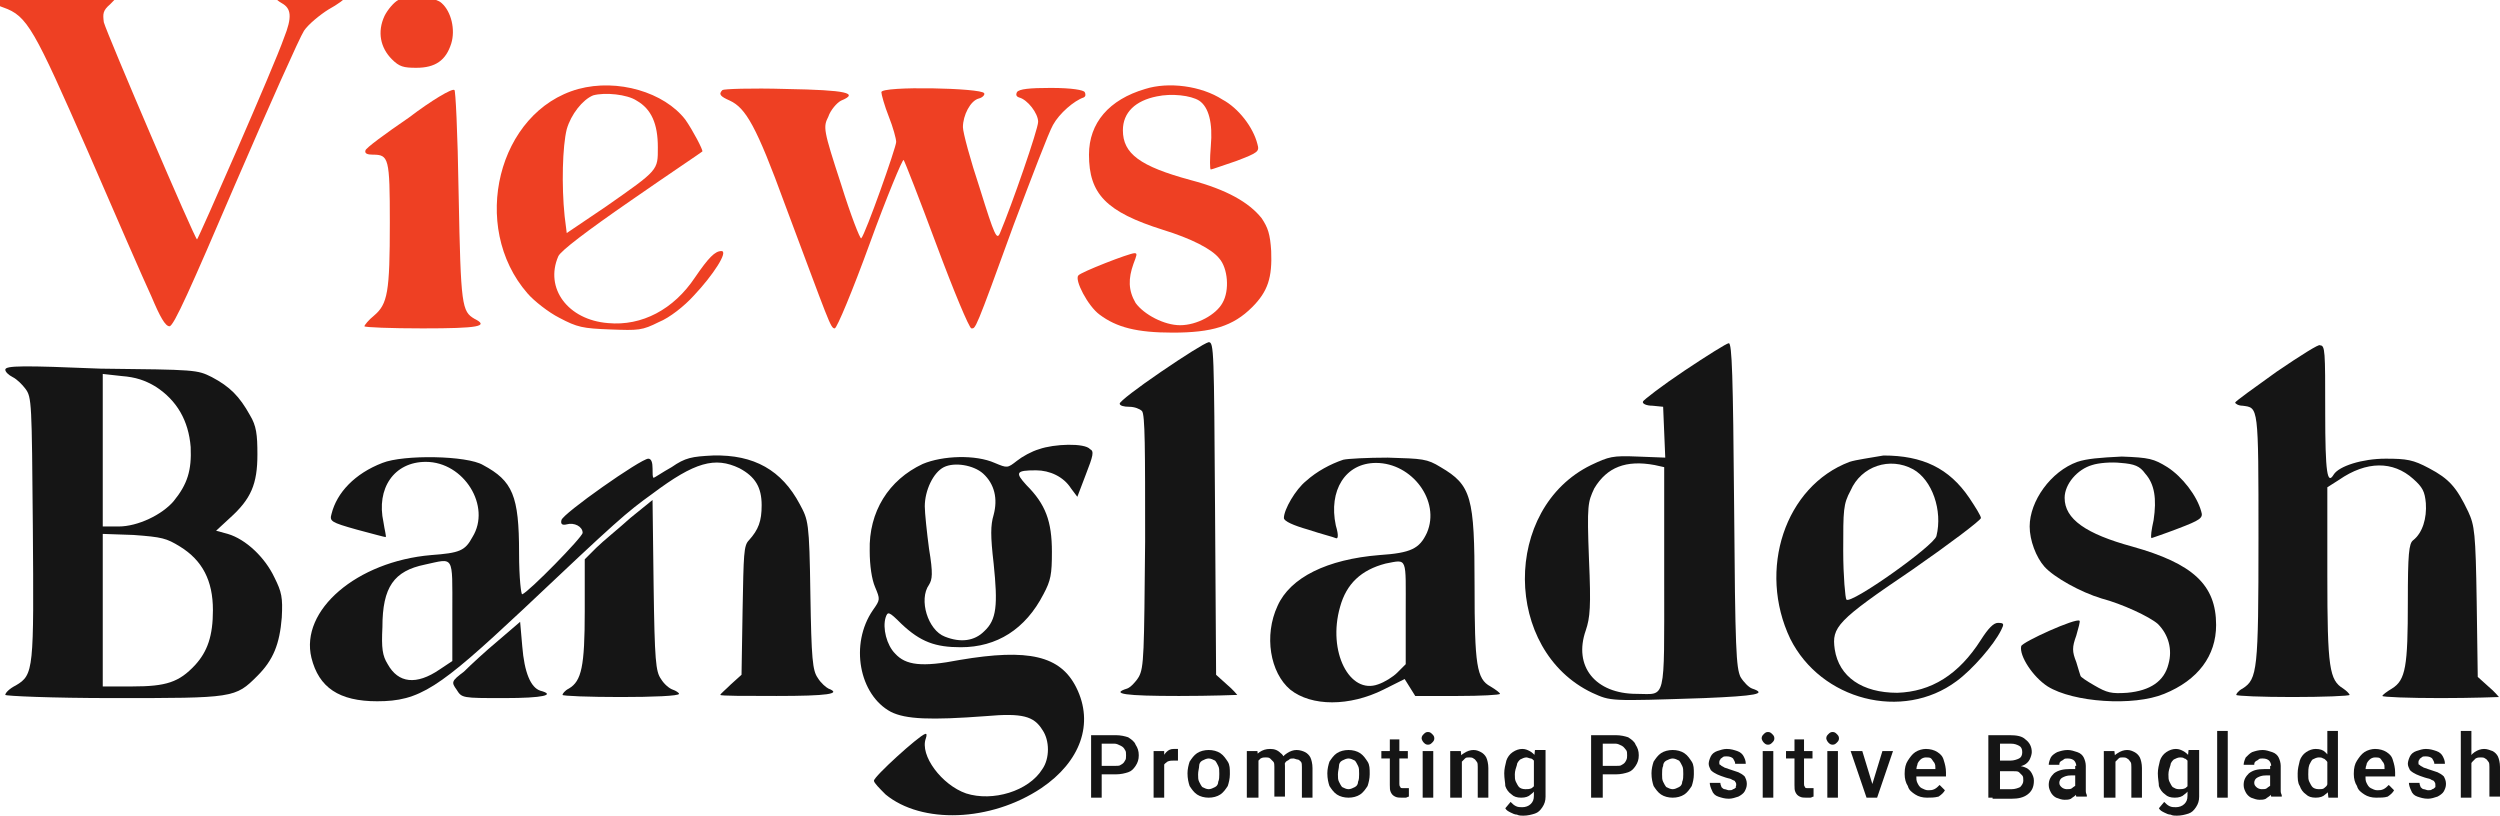
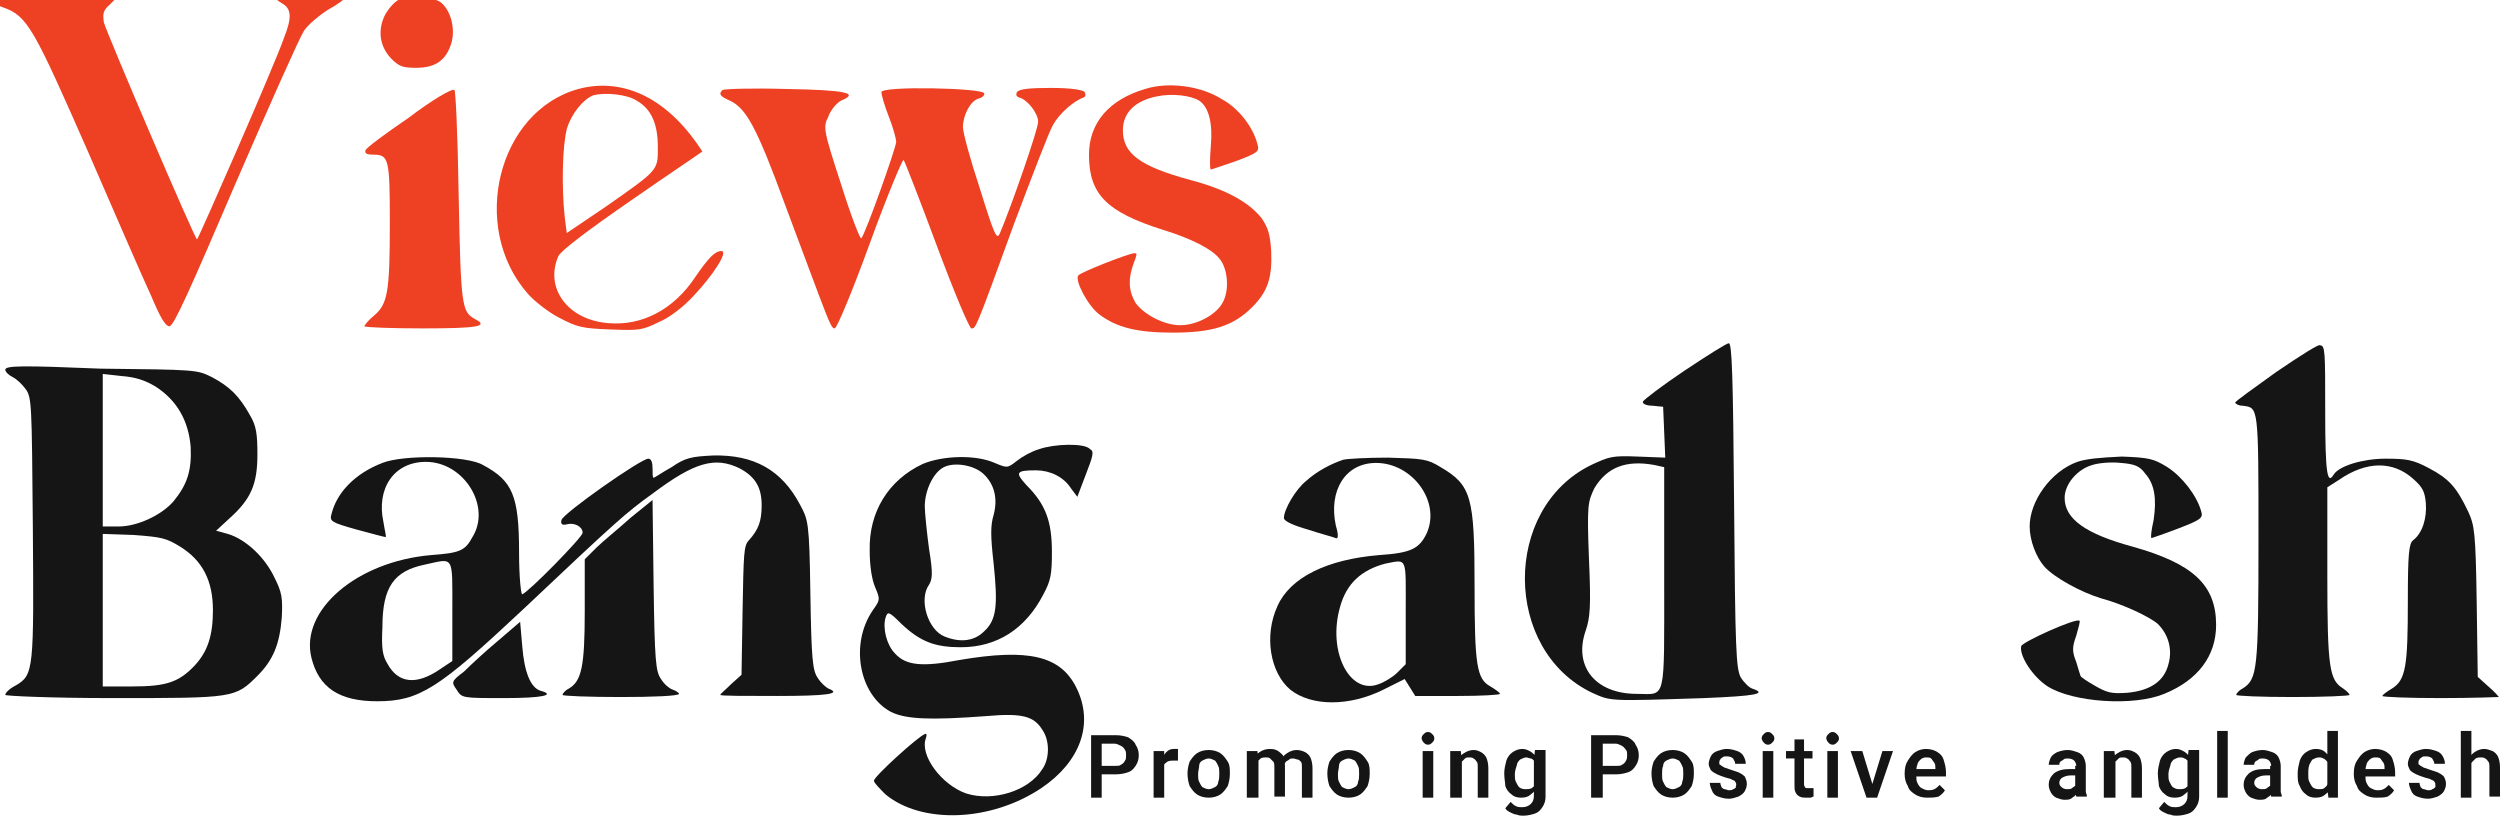
<svg xmlns="http://www.w3.org/2000/svg" xmlns:xlink="http://www.w3.org/1999/xlink" version="1.1" id="Layer_1" x="0px" y="0px" viewBox="0 0 236 77" style="enable-background:new 0 0 236 77;" xml:space="preserve">
  <style type="text/css">
        .st0 {
            clip-path: url(#SVGID_2_);
        }

        .st1 {
            fill: #151515;
        }

        .st2 {
            fill: #EE4023;
        }
    </style>
  <g>
    <defs>
      <rect id="SVGID_1_" width="236" height="77" />
    </defs>
    <clipPath id="SVGID_2_">
      <use xlink:href="#SVGID_1_" style="overflow:visible;" />
    </clipPath>
    <g class="st0">
-       <path class="st1" d="M109.6,35.1c-2.2,1.5-3.9,2.8-3.9,3c0,0.2,0.4,0.3,0.9,0.3c0.5,0,1,0.2,1.2,0.4c0.3,0.3,0.3,3.6,0.3,12.3    c-0.1,10.6-0.1,11.9-0.6,12.8c-0.3,0.5-0.8,1-1.1,1.1c-1.6,0.5-0.2,0.7,4.9,0.7c3,0,5.5-0.1,5.5-0.1s-0.4-0.5-1-1l-1-0.9    l-0.1-15.7c-0.1-14.9-0.1-15.7-0.6-15.7C113.7,32.4,111.8,33.6,109.6,35.1z" />
      <path class="st1" d="M159,35c-2.1,1.4-3.9,2.8-3.9,2.9c-0.1,0.2,0.3,0.4,0.9,0.4l1,0.1l0.1,2.4l0.1,2.4l-2.6-0.1    c-2.4-0.1-2.7,0-4.4,0.8c-8.4,4.1-8.3,17.5,0.1,21.5c1.8,0.8,1.5,0.8,10.6,0.5c4.8-0.2,6-0.4,4.5-0.9c-0.3-0.1-0.8-0.6-1.1-1.1    c-0.4-0.9-0.5-2.4-0.6-16.2c-0.1-12.2-0.2-15.3-0.5-15.3C163,32.4,161.1,33.6,159,35z M156.2,43.9l0.9,0.2v10.5    c0,11.9,0.2,10.9-2.6,10.9c-3.9,0-6-2.6-4.8-6c0.4-1.2,0.5-2.2,0.3-6.7c-0.2-5.2-0.1-5.4,0.5-6.7    C151.7,44.1,153.5,43.4,156.2,43.9z" />
      <path class="st1" d="M214.9,35.1c-2.1,1.5-3.9,2.8-3.9,2.9c0,0.1,0.3,0.3,0.7,0.3c1.5,0.2,1.5-0.1,1.5,12.5    c0,12.5-0.1,13.3-1.5,14.2c-0.4,0.2-0.6,0.5-0.6,0.6c0,0.1,2.4,0.2,5.3,0.2s5.4-0.1,5.4-0.2c0-0.1-0.3-0.4-0.6-0.6    c-1.3-0.8-1.5-1.9-1.5-10.7v-8.3l1.1-0.7c2.6-1.8,5.1-1.8,7-0.1c0.9,0.8,1.1,1.2,1.2,2.3c0.1,1.4-0.3,2.8-1.2,3.5    c-0.4,0.3-0.5,1.3-0.5,5.8c0,6.1-0.2,7.4-1.5,8.2c-0.5,0.3-0.9,0.6-0.9,0.7c0,0.1,2.5,0.2,5.5,0.2c3,0,5.5-0.1,5.5-0.1    s-0.4-0.5-1-1l-1-0.9l-0.1-7.1c-0.1-6.5-0.2-7.2-0.8-8.5c-1.1-2.3-1.8-3.1-3.7-4.1c-1.5-0.8-2.1-0.9-4.1-0.9    c-2.2,0-4.4,0.7-4.9,1.5c-0.6,1-0.8-0.1-0.8-5.9c0-5.8,0-6.3-0.5-6.3C219,32.4,217.1,33.6,214.9,35.1z" />
      <path class="st1" d="M0.5,34.9c0,0.2,0.3,0.5,0.7,0.7c0.4,0.2,0.9,0.7,1.2,1.1c0.6,0.8,0.6,1.3,0.7,13c0.1,13.5,0.1,14-1.6,15    c-0.6,0.3-1,0.7-1,0.9c0,0.1,4.3,0.3,10.2,0.3c11.4,0,11.5,0,13.6-2.1c1.5-1.5,2.1-3,2.3-5.5c0.1-1.9,0-2.4-0.7-3.8    c-0.9-1.9-2.7-3.6-4.4-4.1l-1.1-0.3l1.3-1.2c2-1.8,2.6-3.2,2.6-6c0-1.9-0.1-2.7-0.7-3.7c-1-1.8-1.9-2.7-3.6-3.6    c-1.4-0.7-1.5-0.7-10.5-0.8C2.2,34.5,0.5,34.5,0.5,34.9z M14.7,36.5c2,1.3,3.1,3.2,3.3,5.7c0.1,2.2-0.3,3.5-1.6,5.1    c-1.1,1.3-3.4,2.4-5.2,2.4H9.7v-7.2v-7.2l1.8,0.2C12.8,35.6,13.7,35.9,14.7,36.5z M17,51.6c2.1,1.3,3.1,3.2,3.1,6    c0,2.4-0.5,3.9-1.7,5.2c-1.5,1.6-2.7,2-5.9,2H9.7v-7.2v-7.2l2.9,0.1C15.3,50.7,15.7,50.8,17,51.6z" />
      <path class="st1" d="M98.1,42.4c-0.7,0.2-1.6,0.7-2.1,1.1c-0.9,0.7-0.9,0.7-2.1,0.2c-1.8-0.8-4.9-0.7-6.8,0.1    c-3.2,1.5-5.1,4.5-5,8.2c0,1.4,0.2,2.7,0.5,3.4c0.5,1.2,0.5,1.2-0.2,2.2c-2.2,3.2-1.3,8,1.7,9.6c1.4,0.7,3.7,0.8,9,0.4    c3.4-0.3,4.5,0,5.3,1.3c0.7,1,0.7,2.7,0,3.7c-1.3,2.1-4.7,3.1-7.2,2.3c-2.3-0.8-4.4-3.6-3.8-5.2c0.1-0.3,0.1-0.5-0.1-0.4    c-0.6,0.2-4.8,4-4.8,4.4c0,0.2,0.5,0.7,1.1,1.3c3.4,2.8,9.9,2.6,14.7-0.6c3.7-2.5,5-6.1,3.3-9.5c-1.5-3-4.5-3.7-11-2.6    c-3.6,0.7-5.1,0.5-6.1-0.6c-0.8-0.8-1.2-2.4-0.9-3.4c0.2-0.6,0.3-0.6,1.5,0.6c1.8,1.7,3.2,2.2,5.6,2.2c3.4,0,6.1-1.7,7.8-5    c0.7-1.3,0.8-1.9,0.8-4c0-2.9-0.6-4.5-2.4-6.3c-1.1-1.2-1-1.4,0.9-1.4c1.3,0,2.6,0.6,3.3,1.7l0.6,0.8l0.8-2.1    c0.7-1.8,0.8-2.2,0.4-2.4C102.4,41.8,99.5,41.9,98.1,42.4z M92.8,44.7c1.1,1,1.4,2.4,1,3.9c-0.3,1-0.3,2,0,4.6    c0.4,3.9,0.3,5.3-0.9,6.4c-0.9,0.9-2.2,1.1-3.7,0.5c-1.6-0.6-2.5-3.5-1.5-4.9c0.3-0.5,0.4-1,0-3.4c-0.2-1.5-0.4-3.4-0.4-4    c0-1.5,0.8-3.2,1.8-3.7C90.1,43.6,91.9,43.9,92.8,44.7z" />
      <path class="st1" d="M36.1,43.7c-2.6,1-4.3,2.8-4.8,4.8c-0.2,0.7-0.1,0.8,2.4,1.5c1.5,0.4,2.6,0.7,2.7,0.7c0.1,0-0.1-0.7-0.2-1.4    c-0.7-3.2,1-5.7,4-5.7c3.6,0,6.2,4.2,4.4,7.1c-0.7,1.3-1.2,1.5-3.9,1.7c-7,0.6-12.4,5.2-11.3,9.7c0.7,2.8,2.6,4.1,6.2,4.1    c4,0,5.8-1.2,13.7-8.6c9-8.5,9.8-9.2,12.3-11c4-3,5.9-3.5,8.2-2.4c1.5,0.8,2.1,1.8,2.1,3.5c0,1.5-0.3,2.3-1.2,3.3    c-0.5,0.5-0.5,1.3-0.6,6.6l-0.1,6.1l-1,0.9c-0.5,0.5-1,0.9-1,1s2.4,0.1,5.3,0.1c4.8,0,6.2-0.2,4.9-0.7c-0.2-0.1-0.7-0.5-1-1    c-0.5-0.7-0.6-1.8-0.7-7.9c-0.1-6.9-0.2-7-1-8.5c-1.7-3.2-4.3-4.7-8.2-4.6c-2,0.1-2.6,0.2-3.9,1.1c-0.9,0.5-1.6,1-1.7,1    c-0.1,0-0.1-0.4-0.1-0.9c0-0.5-0.1-0.9-0.4-0.9c-0.7,0-8.1,5.2-8.2,5.8c-0.1,0.4,0.1,0.5,0.5,0.4c0.7-0.2,1.5,0.2,1.5,0.8    c0,0.4-5.1,5.6-5.7,5.8c-0.1,0.1-0.3-1.5-0.3-3.9c0-5.4-0.6-6.8-3.4-8.3C44.1,43,38.1,42.9,36.1,43.7z M42.7,57.7v4.7l-1.2,0.8    c-2.2,1.5-3.9,1.3-4.9-0.5c-0.5-0.8-0.6-1.5-0.5-3.5c0-3.8,1.1-5.3,4-5.9C42.9,52.7,42.7,52.3,42.7,57.7z" />
      <path class="st1" d="M126.8,43.4c-1.2,0.4-2.5,1.1-3.5,2c-1,0.8-2.1,2.7-2.1,3.5c0,0.3,0.9,0.7,2.3,1.1c1.2,0.4,2.4,0.7,2.6,0.8    c0.2,0.1,0.3-0.2,0-1.2c-0.7-3.3,0.9-5.9,3.8-5.9c3.4,0,6.1,3.6,4.8,6.6c-0.7,1.5-1.5,1.9-4.5,2.1c-4.9,0.4-8.4,2.1-9.6,4.8    c-1.3,2.8-0.7,6.3,1.2,7.9c2,1.6,5.6,1.6,8.8,0l2-1l0.5,0.8l0.5,0.8h4c2.2,0,4-0.1,4-0.2c0-0.1-0.4-0.4-0.9-0.7    c-1.3-0.7-1.5-2-1.5-9.5c0-8.4-0.3-9.5-3.2-11.2c-1.3-0.8-1.7-0.8-5-0.9C129.1,43.2,127.2,43.3,126.8,43.4z M132.7,57.8v4.9    l-0.8,0.8c-0.4,0.4-1.2,0.9-1.8,1.1c-2.7,1-4.8-3.1-3.6-7.3c0.6-2.2,2-3.5,4.3-4.1C132.9,52.8,132.7,52.5,132.7,57.8z" />
-       <path class="st1" d="M174.6,43.6c-6.1,2.3-8.7,10.2-5.6,16.7c2.9,5.8,10.6,7.8,15.7,4c1.5-1.1,3.5-3.4,4.2-4.8    c0.3-0.6,0.3-0.7-0.3-0.7c-0.4,0-0.9,0.5-1.6,1.6c-2.1,3.3-4.7,4.9-7.9,5c-3.3,0-5.5-1.5-5.9-4.1c-0.3-2.1,0.2-2.7,7.3-7.5    c3.6-2.5,6.5-4.7,6.5-4.9c0-0.2-0.5-1-1.1-1.9c-1.9-2.8-4.4-4-8.1-4C176.7,43.2,175.2,43.4,174.6,43.6z M180.6,44.3    c1.8,1,2.8,3.9,2.2,6.3c-0.2,0.9-8.1,6.5-8.5,6c-0.1-0.1-0.3-2.2-0.3-4.6c0-3.9,0-4.4,0.7-5.7C175.7,44,178.4,43.1,180.6,44.3z" />
      <path class="st1" d="M196.1,43.6c-2.5,0.9-4.5,3.7-4.5,6.1c0,1.3,0.6,2.9,1.4,3.8c0.9,1,3.4,2.4,5.4,3c1.9,0.5,4.5,1.7,5.3,2.4    c1,1,1.4,2.4,1,3.8c-0.4,1.6-1.7,2.5-3.9,2.7c-1.5,0.1-1.9,0-3.1-0.7c-0.7-0.4-1.3-0.8-1.3-0.9c0,0-0.2-0.6-0.4-1.3    c-0.4-1-0.4-1.4,0-2.5c0.2-0.7,0.4-1.4,0.3-1.4c-0.3-0.3-5.4,2-5.5,2.4c-0.2,0.9,1.1,2.9,2.5,3.8c2.4,1.5,8.1,1.9,11,0.7    c3.2-1.3,4.9-3.6,4.9-6.5c0-3.8-2.2-5.8-7.9-7.4c-4.4-1.2-6.4-2.6-6.4-4.6c0-1.3,1.2-2.7,2.6-3.1c0.6-0.2,1.8-0.3,2.7-0.2    c1.3,0.1,1.8,0.3,2.3,1c0.9,1,1.1,2.4,0.8,4.4c-0.2,0.9-0.3,1.6-0.2,1.7c0,0,1.2-0.4,2.5-0.9c2.1-0.8,2.4-1,2.2-1.6    c-0.4-1.5-1.8-3.3-3.2-4.2c-1.3-0.8-1.7-0.9-4.3-1C198.2,43.2,197,43.3,196.1,43.6z" />
      <path class="st1" d="M59.5,48.9c-1.1,1-2.6,2.2-3.2,2.8l-1.1,1.1v4.9c0,5.2-0.3,6.6-1.5,7.3c-0.4,0.2-0.6,0.5-0.6,0.6    c0,0.1,2.5,0.2,5.5,0.2c3,0,5.5-0.1,5.5-0.3c0-0.1-0.3-0.3-0.6-0.4c-0.3-0.1-0.8-0.5-1.1-1c-0.5-0.7-0.6-1.7-0.7-8.9l-0.1-8    L59.5,48.9z" />
      <path class="st1" d="M47,60.5c-1.2,1-2.6,2.3-3.2,2.9c-1.2,0.9-1.2,1-0.7,1.7c0.5,0.8,0.5,0.8,4.5,0.8c3.7,0,4.9-0.3,3.4-0.7    c-0.9-0.3-1.5-1.7-1.7-4.2l-0.2-2.3L47,60.5z" />
      <path class="st2" d="M-0.7,0c0,0.2,0.4,0.5,1,0.7c2.3,0.8,2.9,2,8,13.6c2.6,6,5.3,12.2,6,13.7c0.8,1.9,1.3,2.8,1.7,2.8    c0.4,0,2-3.6,6.2-13.4c3.2-7.4,6.1-13.9,6.5-14.5c0.4-0.6,1.5-1.5,2.3-2c0.9-0.5,1.6-1,1.6-1.2c0-0.1-1.5-0.3-3.3-0.3    c-3.2,0-3.9,0.2-2.7,0.9c0.9,0.5,1,1.3,0.2,3.3c-0.9,2.6-8.1,19-8.2,19c-0.2,0-8.5-19.4-8.8-20.5c-0.1-0.8-0.1-1.1,0.6-1.7    c0.4-0.4,0.8-0.8,0.8-0.9c0-0.1-2.7-0.2-5.9-0.2C0.6-0.4-0.7-0.3-0.7,0z" />
      <path class="st2" d="M37.6,0c-0.4,0.2-1,0.9-1.3,1.5c-0.7,1.5-0.4,3,0.7,4.1c0.7,0.7,1.1,0.8,2.3,0.8c1.8,0,2.8-0.7,3.3-2.3    c0.4-1.3,0-3-0.9-3.8C41.1-0.3,38.6-0.5,37.6,0z" />
-       <path class="st2" d="M54.6,8.4c-7.6,2.1-10.3,13-4.8,19.3c0.6,0.7,2,1.8,3,2.3c1.7,0.9,2.2,1,4.8,1.1c2.7,0.1,3,0.1,4.6-0.7    c1-0.4,2.4-1.5,3.3-2.5c1.8-1.9,3.3-4.2,2.6-4.2c-0.6,0-1.2,0.6-2.5,2.5c-2,3-5,4.6-8.2,4.3c-3.8-0.3-6-3.3-4.7-6.3    c0.2-0.5,2.7-2.4,6.9-5.3c3.6-2.5,6.6-4.5,6.7-4.6c0.1-0.1-0.9-2-1.6-3C62.7,8.7,58.3,7.4,54.6,8.4z M60.1,9.5    c1.4,0.8,2,2.2,2,4.4c0,2.2,0.1,2.1-4.9,5.6L53.5,22l-0.2-1.6c-0.3-2.9-0.2-6.6,0.2-8.2c0.4-1.4,1.5-2.8,2.5-3.2    C57.1,8.7,59.2,8.9,60.1,9.5z" />
+       <path class="st2" d="M54.6,8.4c-7.6,2.1-10.3,13-4.8,19.3c0.6,0.7,2,1.8,3,2.3c1.7,0.9,2.2,1,4.8,1.1c2.7,0.1,3,0.1,4.6-0.7    c1-0.4,2.4-1.5,3.3-2.5c1.8-1.9,3.3-4.2,2.6-4.2c-0.6,0-1.2,0.6-2.5,2.5c-2,3-5,4.6-8.2,4.3c-3.8-0.3-6-3.3-4.7-6.3    c0.2-0.5,2.7-2.4,6.9-5.3c3.6-2.5,6.6-4.5,6.7-4.6C62.7,8.7,58.3,7.4,54.6,8.4z M60.1,9.5    c1.4,0.8,2,2.2,2,4.4c0,2.2,0.1,2.1-4.9,5.6L53.5,22l-0.2-1.6c-0.3-2.9-0.2-6.6,0.2-8.2c0.4-1.4,1.5-2.8,2.5-3.2    C57.1,8.7,59.2,8.9,60.1,9.5z" />
      <path class="st2" d="M108.1,8.4c-3.4,1-5.3,3.2-5.3,6.2c0,3.7,1.6,5.4,7,7.1c2.6,0.8,4.6,1.8,5.3,2.7c0.8,0.9,1,3,0.3,4.2    c-0.6,1.1-2.4,2.1-4,2.1c-1.5,0-3.4-1-4.2-2.1c-0.7-1.2-0.7-2.3-0.2-3.7c0.3-0.8,0.4-1,0.1-1c-0.5,0-5.1,1.8-5.3,2.1    c-0.4,0.4,0.9,2.9,2,3.7c1.6,1.2,3.5,1.7,6.9,1.7c3.7,0,5.7-0.6,7.5-2.4c1.5-1.5,1.9-2.8,1.8-5.3c-0.1-1.6-0.3-2.2-0.9-3.1    c-1.2-1.5-3.3-2.7-6.7-3.6c-4.8-1.3-6.4-2.5-6.4-4.7c0-1.7,1.2-2.8,3.2-3.2c1.4-0.3,3.2-0.1,4,0.4c0.9,0.6,1.3,2.1,1.1,4.3    c-0.1,1.2-0.1,2.2,0,2.2c0.1,0,1.2-0.4,2.4-0.8c2.1-0.8,2.2-0.9,2-1.6c-0.4-1.6-1.8-3.4-3.3-4.2C113.4,8.1,110.3,7.7,108.1,8.4z" />
      <path class="st2" d="M38.6,11.1c-2.2,1.5-4.1,2.9-4.1,3.1c-0.1,0.3,0.2,0.4,0.7,0.4c1.5,0,1.6,0.3,1.6,6.4c0,6.6-0.2,7.7-1.5,8.8    c-0.5,0.4-0.9,0.9-0.9,1c0,0.1,2.5,0.2,5.5,0.2c5.3,0,6.3-0.2,4.9-0.9c-1.2-0.7-1.3-1.2-1.5-11.6c-0.1-6.3-0.3-10-0.4-10    C42.7,8.3,40.7,9.5,38.6,11.1z" />
      <path class="st2" d="M68.2,8.5c-0.4,0.4-0.2,0.6,0.7,1c1.5,0.7,2.5,2.4,5.2,9.8c4.2,11.2,4.3,11.7,4.7,11.7c0.2,0,1.7-3.6,3.3-8    c1.6-4.4,3.1-8,3.2-7.9c0.1,0.1,1.5,3.7,3.1,8s3.1,7.9,3.3,7.9c0.4,0,0.3,0.4,4-9.8c1.7-4.5,3.3-8.7,3.7-9.4    c0.6-1.1,2-2.3,2.9-2.6c0.2-0.1,0.2-0.3,0.1-0.5c-0.1-0.2-1.2-0.4-3.2-0.4c-2,0-3,0.1-3.2,0.4c-0.1,0.2-0.1,0.4,0.2,0.5    C97,9.4,98,10.7,98,11.5c0,0.7-2.5,7.9-3.6,10.5c-0.3,0.7-0.5,0.3-1.9-4.2c-0.9-2.7-1.6-5.3-1.6-5.8c0-1.1,0.7-2.5,1.5-2.7    c0.4-0.1,0.6-0.4,0.5-0.5c-0.2-0.5-9.7-0.7-9.7-0.1c0,0.2,0.3,1.3,0.7,2.3c0.4,1,0.7,2.1,0.7,2.4c0,0.5-2.9,8.7-3.3,9.1    c-0.1,0.1-1-2.2-1.9-5.1c-1.7-5.2-1.7-5.4-1.2-6.4c0.2-0.6,0.8-1.3,1.2-1.5c1.7-0.7,0.6-1-5.2-1.1C70.9,8.3,68.3,8.4,68.2,8.5z" />
      <path class="st1" d="M103.7,73.1v-0.8h1.5c0.3,0,0.5,0,0.6-0.1c0.2-0.1,0.3-0.2,0.4-0.4c0.1-0.1,0.1-0.3,0.1-0.5    c0-0.2,0-0.4-0.1-0.5c-0.1-0.2-0.2-0.3-0.4-0.4c-0.2-0.1-0.4-0.2-0.6-0.2h-1.2v5.1H103v-5.9h2.3c0.5,0,0.9,0.1,1.2,0.2    c0.3,0.2,0.6,0.4,0.7,0.7c0.2,0.3,0.3,0.6,0.3,1c0,0.4-0.1,0.7-0.3,1c-0.2,0.3-0.4,0.5-0.7,0.6c-0.3,0.1-0.7,0.2-1.2,0.2H103.7z" />
      <path class="st1" d="M109.9,75.3h-1v-4.4h1l0,0.9V75.3z M111.2,71.8c-0.1,0-0.1,0-0.2,0c-0.1,0-0.1,0-0.2,0c-0.2,0-0.4,0-0.6,0.1    c-0.1,0.1-0.3,0.2-0.3,0.3c-0.1,0.1-0.1,0.3-0.1,0.5l-0.2,0c0-0.4,0-0.7,0.1-1s0.2-0.5,0.4-0.7c0.2-0.2,0.4-0.3,0.7-0.3    c0.1,0,0.1,0,0.2,0c0.1,0,0.1,0,0.2,0L111.2,71.8z" />
      <path class="st1" d="M112.1,73c0-0.4,0.1-0.8,0.2-1.1c0.2-0.3,0.4-0.6,0.7-0.8c0.3-0.2,0.7-0.3,1.1-0.3c0.4,0,0.8,0.1,1.1,0.3    c0.3,0.2,0.5,0.5,0.7,0.8c0.2,0.3,0.2,0.7,0.2,1.1v0.1c0,0.4-0.1,0.8-0.2,1.1c-0.2,0.3-0.4,0.6-0.7,0.8c-0.3,0.2-0.7,0.3-1.1,0.3    c-0.4,0-0.8-0.1-1.1-0.3c-0.3-0.2-0.5-0.5-0.7-0.8C112.2,73.9,112.1,73.5,112.1,73L112.1,73z M113.1,73.1c0,0.3,0,0.5,0.1,0.7    c0.1,0.2,0.2,0.4,0.3,0.5c0.2,0.1,0.4,0.2,0.6,0.2c0.2,0,0.4-0.1,0.6-0.2c0.2-0.1,0.3-0.3,0.3-0.5c0.1-0.2,0.1-0.5,0.1-0.7V73    c0-0.3,0-0.5-0.1-0.7c-0.1-0.2-0.2-0.4-0.3-0.5c-0.2-0.1-0.4-0.2-0.6-0.2c-0.2,0-0.4,0.1-0.6,0.2c-0.2,0.1-0.3,0.3-0.3,0.5    C113.2,72.5,113.1,72.8,113.1,73.1L113.1,73.1z" />
      <path class="st1" d="M118.7,75.3h-1v-4.4h1l0.1,0.9V75.3z M118.1,72.9c0-0.4,0.1-0.8,0.2-1.1c0.1-0.3,0.3-0.6,0.6-0.8    c0.3-0.2,0.6-0.3,1-0.3c0.4,0,0.7,0.1,1,0.4c0.3,0.2,0.4,0.6,0.4,1.2v2.9h-1v-2.8c0-0.2,0-0.4-0.1-0.5c-0.1-0.1-0.2-0.2-0.3-0.3    c-0.1-0.1-0.3-0.1-0.4-0.1c-0.2,0-0.3,0-0.5,0.1c-0.1,0.1-0.2,0.2-0.3,0.3c-0.1,0.1-0.1,0.3-0.2,0.4c0,0.2-0.1,0.3-0.1,0.5    L118.1,72.9z M120.7,72.8c0-0.4,0.1-0.7,0.2-1c0.1-0.3,0.3-0.5,0.6-0.7c0.3-0.2,0.6-0.3,0.9-0.3c0.3,0,0.6,0.1,0.8,0.2    c0.2,0.1,0.4,0.3,0.5,0.5c0.1,0.2,0.2,0.6,0.2,1v2.8h-1v-2.9c0-0.2,0-0.4-0.1-0.5c-0.1-0.1-0.2-0.2-0.3-0.2    c-0.1,0-0.3-0.1-0.4-0.1c-0.2,0-0.3,0-0.4,0.1c-0.1,0.1-0.2,0.1-0.3,0.2c-0.1,0.1-0.1,0.2-0.2,0.3c0,0.1-0.1,0.3-0.1,0.4    L120.7,72.8z" />
      <path class="st1" d="M125.3,73c0-0.4,0.1-0.8,0.2-1.1c0.2-0.3,0.4-0.6,0.7-0.8c0.3-0.2,0.7-0.3,1.1-0.3c0.4,0,0.8,0.1,1.1,0.3    c0.3,0.2,0.5,0.5,0.7,0.8c0.2,0.3,0.2,0.7,0.2,1.1v0.1c0,0.4-0.1,0.8-0.2,1.1c-0.2,0.3-0.4,0.6-0.7,0.8c-0.3,0.2-0.7,0.3-1.1,0.3    c-0.4,0-0.8-0.1-1.1-0.3c-0.3-0.2-0.5-0.5-0.7-0.8C125.4,73.9,125.3,73.5,125.3,73L125.3,73z M126.3,73.1c0,0.3,0,0.5,0.1,0.7    c0.1,0.2,0.2,0.4,0.3,0.5c0.2,0.1,0.4,0.2,0.6,0.2c0.2,0,0.4-0.1,0.6-0.2c0.2-0.1,0.3-0.3,0.3-0.5c0.1-0.2,0.1-0.5,0.1-0.7V73    c0-0.3,0-0.5-0.1-0.7c-0.1-0.2-0.2-0.4-0.3-0.5c-0.2-0.1-0.4-0.2-0.6-0.2c-0.2,0-0.4,0.1-0.6,0.2c-0.2,0.1-0.3,0.3-0.3,0.5    C126.4,72.5,126.3,72.8,126.3,73.1L126.3,73.1z" />
-       <path class="st1" d="M132.9,71.6h-2.5v-0.7h2.5V71.6z M132.1,69.8V74c0,0.1,0,0.2,0.1,0.3c0,0.1,0.1,0.1,0.2,0.1    c0.1,0,0.2,0,0.2,0c0.1,0,0.1,0,0.2,0c0.1,0,0.1,0,0.2,0v0.8c-0.1,0-0.2,0.1-0.3,0.1c-0.1,0-0.2,0-0.4,0c-0.2,0-0.4,0-0.6-0.1    c-0.2-0.1-0.3-0.2-0.4-0.4c-0.1-0.2-0.1-0.4-0.1-0.7v-4.3H132.1z" />
      <path class="st1" d="M135.3,75.3h-1v-4.4h1V75.3z M134.2,69.7c0-0.2,0.1-0.3,0.2-0.4c0.1-0.1,0.2-0.2,0.4-0.2    c0.2,0,0.3,0.1,0.4,0.2c0.1,0.1,0.2,0.2,0.2,0.4c0,0.2-0.1,0.3-0.2,0.4c-0.1,0.1-0.2,0.2-0.4,0.2c-0.2,0-0.3-0.1-0.4-0.2    C134.3,70,134.2,69.8,134.2,69.7z" />
      <path class="st1" d="M137.9,75.3h-1v-4.4h1l0.1,0.9V75.3z M137.4,72.9c0-0.4,0.1-0.8,0.2-1.1c0.1-0.3,0.4-0.6,0.6-0.7    c0.3-0.2,0.6-0.3,0.9-0.3c0.3,0,0.5,0.1,0.7,0.2c0.2,0.1,0.4,0.3,0.5,0.5c0.1,0.2,0.2,0.6,0.2,1v2.8h-1v-2.9c0-0.2,0-0.4-0.1-0.5    c-0.1-0.1-0.1-0.2-0.3-0.3c-0.1-0.1-0.3-0.1-0.4-0.1c-0.2,0-0.3,0-0.4,0.1c-0.1,0.1-0.2,0.2-0.3,0.3c-0.1,0.1-0.2,0.3-0.2,0.4    c0,0.2-0.1,0.3-0.1,0.5L137.4,72.9z" />
      <path class="st1" d="M145.9,70.9v4.3c0,0.4-0.1,0.7-0.3,1c-0.2,0.3-0.4,0.5-0.7,0.6c-0.3,0.1-0.7,0.2-1.1,0.2    c-0.2,0-0.4,0-0.6-0.1c-0.2,0-0.4-0.1-0.6-0.2c-0.2-0.1-0.4-0.2-0.5-0.4l0.5-0.6c0.2,0.2,0.3,0.3,0.5,0.4c0.2,0.1,0.4,0.1,0.6,0.1    c0.3,0,0.6-0.1,0.8-0.3c0.2-0.2,0.3-0.4,0.3-0.8v-3.3l0.1-1H145.9z M142,73c0-0.4,0.1-0.8,0.2-1.2c0.1-0.3,0.3-0.6,0.6-0.8    c0.3-0.2,0.6-0.3,0.9-0.3c0.3,0,0.5,0.1,0.7,0.2c0.2,0.1,0.4,0.3,0.5,0.4c0.1,0.2,0.2,0.4,0.3,0.7c0.1,0.3,0.1,0.6,0.2,0.9v0.2    c0,0.4-0.1,0.8-0.3,1.1c-0.1,0.3-0.3,0.6-0.6,0.8c-0.2,0.2-0.5,0.3-0.9,0.3c-0.4,0-0.7-0.1-0.9-0.3c-0.3-0.2-0.5-0.5-0.6-0.8    C142.1,73.9,142,73.5,142,73L142,73z M143,73.1c0,0.3,0,0.5,0.1,0.7c0.1,0.2,0.2,0.4,0.3,0.5c0.1,0.1,0.3,0.2,0.6,0.2    c0.2,0,0.4,0,0.6-0.1c0.1-0.1,0.3-0.2,0.3-0.4c0.1-0.2,0.1-0.4,0.2-0.6v-0.7c0-0.2,0-0.3-0.1-0.5c0-0.1-0.1-0.3-0.2-0.4    c-0.1-0.1-0.2-0.2-0.3-0.2s-0.3-0.1-0.4-0.1c-0.2,0-0.4,0.1-0.6,0.2c-0.1,0.1-0.3,0.3-0.3,0.5C143.1,72.5,143,72.8,143,73.1    L143,73.1z" />
      <path class="st1" d="M151,73.1v-0.8h1.5c0.3,0,0.5,0,0.6-0.1c0.2-0.1,0.3-0.2,0.4-0.4s0.1-0.3,0.1-0.5c0-0.2,0-0.4-0.1-0.5    s-0.2-0.3-0.4-0.4c-0.2-0.1-0.4-0.2-0.6-0.2h-1.2v5.1h-1.1v-5.9h2.3c0.5,0,0.9,0.1,1.2,0.2c0.3,0.2,0.6,0.4,0.7,0.7    c0.2,0.3,0.3,0.6,0.3,1c0,0.4-0.1,0.7-0.3,1c-0.2,0.3-0.4,0.5-0.7,0.6c-0.3,0.1-0.7,0.2-1.2,0.2H151z" />
      <path class="st1" d="M155.9,73c0-0.4,0.1-0.8,0.2-1.1c0.2-0.3,0.4-0.6,0.7-0.8c0.3-0.2,0.7-0.3,1.1-0.3c0.4,0,0.8,0.1,1.1,0.3    c0.3,0.2,0.5,0.5,0.7,0.8c0.2,0.3,0.2,0.7,0.2,1.1v0.1c0,0.4-0.1,0.8-0.2,1.1c-0.2,0.3-0.4,0.6-0.7,0.8c-0.3,0.2-0.7,0.3-1.1,0.3    s-0.8-0.1-1.1-0.3c-0.3-0.2-0.5-0.5-0.7-0.8C156,73.9,155.9,73.5,155.9,73L155.9,73z M156.9,73.1c0,0.3,0,0.5,0.1,0.7    c0.1,0.2,0.2,0.4,0.3,0.5c0.2,0.1,0.4,0.2,0.6,0.2c0.2,0,0.4-0.1,0.6-0.2c0.2-0.1,0.3-0.3,0.3-0.5c0.1-0.2,0.1-0.5,0.1-0.7V73    c0-0.3,0-0.5-0.1-0.7c-0.1-0.2-0.2-0.4-0.3-0.5c-0.2-0.1-0.4-0.2-0.6-0.2c-0.2,0-0.4,0.1-0.6,0.2c-0.2,0.1-0.3,0.3-0.3,0.5    C156.9,72.5,156.9,72.8,156.9,73.1L156.9,73.1z" />
      <path class="st1" d="M163.9,74.1c0-0.1,0-0.2-0.1-0.3c0-0.1-0.1-0.1-0.3-0.2c-0.1-0.1-0.3-0.1-0.6-0.2c-0.3-0.1-0.6-0.2-0.8-0.3    c-0.2-0.1-0.4-0.2-0.6-0.4c-0.1-0.2-0.2-0.4-0.2-0.6c0-0.2,0.1-0.5,0.2-0.7c0.1-0.2,0.3-0.4,0.6-0.5c0.3-0.1,0.6-0.2,0.9-0.2    c0.4,0,0.7,0.1,1,0.2c0.3,0.1,0.5,0.3,0.6,0.5c0.1,0.2,0.2,0.4,0.2,0.7h-1c0-0.2-0.1-0.3-0.2-0.5c-0.1-0.1-0.3-0.2-0.6-0.2    c-0.2,0-0.3,0-0.4,0.1c-0.1,0.1-0.2,0.1-0.2,0.2c-0.1,0.1-0.1,0.2-0.1,0.3c0,0.1,0,0.2,0.1,0.2c0.1,0.1,0.1,0.1,0.3,0.2    c0.1,0.1,0.3,0.1,0.5,0.2c0.3,0.1,0.6,0.2,0.9,0.3c0.2,0.1,0.4,0.2,0.6,0.4c0.1,0.2,0.2,0.4,0.2,0.7c0,0.3-0.1,0.5-0.2,0.7    c-0.1,0.2-0.4,0.4-0.6,0.5c-0.3,0.1-0.6,0.2-0.9,0.2c-0.4,0-0.7-0.1-1-0.2c-0.3-0.1-0.5-0.3-0.6-0.6c-0.1-0.2-0.2-0.5-0.2-0.7h1    c0,0.2,0.1,0.3,0.1,0.4c0.1,0.1,0.2,0.2,0.3,0.2c0.1,0,0.3,0.1,0.4,0.1c0.2,0,0.3,0,0.4-0.1c0.1,0,0.2-0.1,0.3-0.2    C163.8,74.3,163.9,74.2,163.9,74.1z" />
      <path class="st1" d="M167.4,75.3h-1v-4.4h1V75.3z M166.3,69.7c0-0.2,0.1-0.3,0.2-0.4c0.1-0.1,0.2-0.2,0.4-0.2    c0.2,0,0.3,0.1,0.4,0.2c0.1,0.1,0.2,0.2,0.2,0.4c0,0.2-0.1,0.3-0.2,0.4c-0.1,0.1-0.2,0.2-0.4,0.2c-0.2,0-0.3-0.1-0.4-0.2    C166.4,70,166.3,69.8,166.3,69.7z" />
      <path class="st1" d="M171.1,71.6h-2.5v-0.7h2.5V71.6z M170.3,69.8V74c0,0.1,0,0.2,0.1,0.3c0,0.1,0.1,0.1,0.2,0.1    c0.1,0,0.2,0,0.2,0c0.1,0,0.1,0,0.2,0c0.1,0,0.1,0,0.2,0v0.8c-0.1,0-0.2,0.1-0.3,0.1c-0.1,0-0.2,0-0.4,0c-0.2,0-0.4,0-0.6-0.1    c-0.2-0.1-0.3-0.2-0.4-0.4c-0.1-0.2-0.1-0.4-0.1-0.7v-4.3H170.3z" />
      <path class="st1" d="M173.5,75.3h-1v-4.4h1V75.3z M172.4,69.7c0-0.2,0.1-0.3,0.2-0.4c0.1-0.1,0.2-0.2,0.4-0.2    c0.2,0,0.3,0.1,0.4,0.2c0.1,0.1,0.2,0.2,0.2,0.4c0,0.2-0.1,0.3-0.2,0.4c-0.1,0.1-0.2,0.2-0.4,0.2c-0.2,0-0.3-0.1-0.4-0.2    C172.5,70,172.4,69.8,172.4,69.7z" />
      <path class="st1" d="M177.7,70.9h1l-1.5,4.4h-0.7l0.1-0.8L177.7,70.9z M176.9,74.5l0,0.8h-0.7l-1.5-4.4h1.1L176.9,74.5z" />
      <path class="st1" d="M181.9,75.3c-0.4,0-0.8-0.1-1.1-0.3c-0.3-0.2-0.6-0.4-0.7-0.8c-0.2-0.3-0.3-0.7-0.3-1.1V73    c0-0.5,0.1-0.9,0.3-1.2c0.2-0.3,0.4-0.6,0.7-0.8c0.3-0.2,0.7-0.3,1-0.3c0.4,0,0.8,0.1,1.1,0.3c0.3,0.2,0.5,0.4,0.6,0.8    c0.1,0.3,0.2,0.7,0.2,1.1v0.4h-3.4v-0.7h2.4v-0.1c0-0.2,0-0.3-0.1-0.5c-0.1-0.1-0.2-0.3-0.3-0.4c-0.1-0.1-0.3-0.1-0.5-0.1    c-0.2,0-0.4,0.1-0.5,0.2c-0.1,0.1-0.3,0.3-0.3,0.5c-0.1,0.2-0.1,0.5-0.1,0.8v0.2c0,0.3,0,0.5,0.1,0.7c0.1,0.2,0.2,0.4,0.4,0.5    c0.2,0.1,0.4,0.2,0.6,0.2c0.2,0,0.4,0,0.6-0.1c0.2-0.1,0.3-0.2,0.5-0.4l0.5,0.5c-0.1,0.2-0.3,0.4-0.6,0.6    C182.6,75.3,182.3,75.3,181.9,75.3z" />
-       <path class="st1" d="M188.5,72.6l0-0.8h1.3c0.3,0,0.6-0.1,0.8-0.2c0.2-0.1,0.3-0.3,0.3-0.6c0-0.3-0.1-0.5-0.3-0.6    c-0.2-0.1-0.4-0.2-0.8-0.2h-1v5.1h-1.1v-5.9h2c0.7,0,1.2,0.1,1.5,0.4c0.4,0.3,0.6,0.7,0.6,1.2c0,0.2-0.1,0.5-0.2,0.7    c-0.1,0.2-0.3,0.4-0.5,0.5c-0.2,0.1-0.5,0.2-0.9,0.2l-0.3,0.3H188.5z M188.1,75.3l0.5-0.8h1.3c0.3,0,0.6-0.1,0.8-0.2    c0.2-0.2,0.3-0.4,0.3-0.6c0-0.2,0-0.4-0.1-0.5c-0.1-0.1-0.2-0.2-0.3-0.3c-0.1-0.1-0.3-0.1-0.6-0.1h-1.2l0-0.8h1.5l0.2,0.3    c0.3,0,0.6,0.1,0.8,0.2c0.2,0.1,0.4,0.3,0.5,0.5c0.1,0.2,0.2,0.4,0.2,0.7c0,0.6-0.2,1-0.6,1.3c-0.4,0.3-0.9,0.4-1.5,0.4H188.1z" />
      <path class="st1" d="M196,72.3c0-0.2-0.1-0.4-0.2-0.5c-0.1-0.1-0.3-0.2-0.6-0.2c-0.2,0-0.3,0-0.4,0.1c-0.1,0.1-0.2,0.1-0.3,0.2    c-0.1,0.1-0.1,0.2-0.1,0.3h-1c0-0.2,0.1-0.5,0.2-0.7c0.1-0.2,0.4-0.4,0.6-0.5c0.3-0.1,0.6-0.2,1-0.2c0.3,0,0.6,0.1,0.9,0.2    c0.3,0.1,0.5,0.3,0.6,0.5c0.1,0.2,0.2,0.5,0.2,0.8v1.9c0,0.2,0,0.4,0,0.5c0,0.2,0.1,0.3,0.1,0.4v0.1h-1c0-0.1-0.1-0.2-0.1-0.4    c0-0.2,0-0.3,0-0.5V72.3z M196.2,73.2h-0.7c-0.4,0-0.6,0.1-0.8,0.2c-0.2,0.1-0.3,0.3-0.3,0.5c0,0.2,0.1,0.3,0.2,0.4    c0.1,0.1,0.3,0.2,0.5,0.2c0.2,0,0.4,0,0.5-0.1c0.1-0.1,0.3-0.2,0.4-0.3c0.1-0.1,0.1-0.2,0.1-0.3l0.3,0.5c0,0.1-0.1,0.2-0.2,0.4    c-0.1,0.1-0.2,0.2-0.3,0.4c-0.1,0.1-0.3,0.2-0.4,0.3c-0.2,0.1-0.4,0.1-0.6,0.1c-0.3,0-0.5-0.1-0.8-0.2c-0.2-0.1-0.4-0.3-0.5-0.5    c-0.1-0.2-0.2-0.4-0.2-0.7c0-0.5,0.2-0.8,0.5-1.1c0.4-0.3,0.9-0.4,1.5-0.4h0.8L196.2,73.2z" />
      <path class="st1" d="M199.6,75.3h-1v-4.4h1l0.1,0.9V75.3z M199.1,72.9c0-0.4,0.1-0.8,0.2-1.1c0.1-0.3,0.4-0.6,0.6-0.7    c0.3-0.2,0.6-0.3,0.9-0.3c0.3,0,0.5,0.1,0.7,0.2c0.2,0.1,0.4,0.3,0.5,0.5c0.1,0.2,0.2,0.6,0.2,1v2.8h-1v-2.9c0-0.2,0-0.4-0.1-0.5    c-0.1-0.1-0.1-0.2-0.3-0.3c-0.1-0.1-0.3-0.1-0.4-0.1c-0.2,0-0.3,0-0.4,0.1c-0.1,0.1-0.2,0.2-0.3,0.3c-0.1,0.1-0.2,0.3-0.2,0.4    c0,0.2-0.1,0.3-0.1,0.5L199.1,72.9z" />
      <path class="st1" d="M207.6,70.9v4.3c0,0.4-0.1,0.7-0.3,1c-0.2,0.3-0.4,0.5-0.7,0.6c-0.3,0.1-0.7,0.2-1.1,0.2    c-0.2,0-0.4,0-0.6-0.1c-0.2,0-0.4-0.1-0.6-0.2c-0.2-0.1-0.4-0.2-0.5-0.4l0.5-0.6c0.2,0.2,0.3,0.3,0.5,0.4c0.2,0.1,0.4,0.1,0.6,0.1    c0.3,0,0.6-0.1,0.8-0.3c0.2-0.2,0.3-0.4,0.3-0.8v-3.3l0.1-1H207.6z M203.7,73c0-0.4,0.1-0.8,0.2-1.2c0.1-0.3,0.3-0.6,0.6-0.8    c0.3-0.2,0.6-0.3,0.9-0.3c0.3,0,0.5,0.1,0.7,0.2c0.2,0.1,0.4,0.3,0.5,0.4c0.1,0.2,0.2,0.4,0.3,0.7c0.1,0.3,0.1,0.6,0.2,0.9v0.2    c0,0.4-0.1,0.8-0.3,1.1c-0.1,0.3-0.3,0.6-0.6,0.8c-0.2,0.2-0.5,0.3-0.9,0.3c-0.4,0-0.7-0.1-0.9-0.3c-0.3-0.2-0.5-0.5-0.6-0.8    C203.8,73.9,203.7,73.5,203.7,73L203.7,73z M204.7,73.1c0,0.3,0,0.5,0.1,0.7c0.1,0.2,0.2,0.4,0.3,0.5c0.2,0.1,0.3,0.2,0.6,0.2    c0.2,0,0.4,0,0.6-0.1c0.1-0.1,0.3-0.2,0.3-0.4c0.1-0.2,0.1-0.4,0.2-0.6v-0.7c0-0.2,0-0.3-0.1-0.5c0-0.1-0.1-0.3-0.2-0.4    c-0.1-0.1-0.2-0.2-0.3-0.2c-0.1-0.1-0.3-0.1-0.4-0.1c-0.2,0-0.4,0.1-0.6,0.2c-0.1,0.1-0.3,0.3-0.3,0.5    C204.8,72.5,204.7,72.8,204.7,73.1L204.7,73.1z" />
      <path class="st1" d="M210.3,75.3h-1V69h1V75.3z" />
      <path class="st1" d="M214.4,72.3c0-0.2-0.1-0.4-0.2-0.5c-0.1-0.1-0.3-0.2-0.6-0.2c-0.2,0-0.3,0-0.4,0.1c-0.1,0.1-0.2,0.1-0.3,0.2    c-0.1,0.1-0.1,0.2-0.1,0.3h-1c0-0.2,0.1-0.5,0.2-0.7c0.2-0.2,0.4-0.4,0.6-0.5c0.3-0.1,0.6-0.2,1-0.2c0.3,0,0.6,0.1,0.9,0.2    c0.3,0.1,0.5,0.3,0.6,0.5c0.1,0.2,0.2,0.5,0.2,0.8v1.9c0,0.2,0,0.4,0,0.5c0,0.2,0.1,0.3,0.1,0.4v0.1h-1c0-0.1-0.1-0.2-0.1-0.4    c0-0.2,0-0.3,0-0.5V72.3z M214.6,73.2h-0.7c-0.4,0-0.6,0.1-0.8,0.2c-0.2,0.1-0.3,0.3-0.3,0.5c0,0.2,0.1,0.3,0.2,0.4    c0.1,0.1,0.3,0.2,0.5,0.2c0.2,0,0.4,0,0.5-0.1c0.1-0.1,0.3-0.2,0.4-0.3c0.1-0.1,0.1-0.2,0.1-0.3l0.3,0.5c0,0.1-0.1,0.2-0.2,0.4    c-0.1,0.1-0.2,0.2-0.3,0.4c-0.1,0.1-0.3,0.2-0.4,0.3c-0.2,0.1-0.4,0.1-0.6,0.1c-0.3,0-0.5-0.1-0.8-0.2c-0.2-0.1-0.4-0.3-0.5-0.5    c-0.1-0.2-0.2-0.4-0.2-0.7c0-0.5,0.2-0.8,0.5-1.1c0.4-0.3,0.8-0.4,1.5-0.4h0.8L214.6,73.2z" />
      <path class="st1" d="M219.7,69h1v6.3h-0.9l-0.1-0.9V69z M216.9,73c0-0.4,0.1-0.8,0.2-1.2c0.1-0.3,0.3-0.6,0.6-0.8    c0.3-0.2,0.6-0.3,0.9-0.3c0.4,0,0.7,0.1,0.9,0.3c0.2,0.2,0.4,0.4,0.6,0.8c0.1,0.3,0.2,0.7,0.3,1.1v0.2c0,0.4-0.1,0.8-0.3,1.1    c-0.1,0.3-0.3,0.6-0.6,0.8c-0.2,0.2-0.5,0.3-0.9,0.3c-0.4,0-0.7-0.1-0.9-0.3c-0.3-0.2-0.5-0.5-0.6-0.8    C216.9,73.9,216.9,73.5,216.9,73L216.9,73z M217.9,73.1c0,0.3,0,0.5,0.1,0.7c0.1,0.2,0.2,0.4,0.3,0.5c0.1,0.1,0.3,0.2,0.6,0.2    c0.2,0,0.4,0,0.5-0.1c0.1-0.1,0.3-0.2,0.3-0.4c0.1-0.2,0.1-0.4,0.2-0.6v-0.7c0-0.2-0.1-0.3-0.1-0.5c0-0.1-0.1-0.3-0.2-0.4    c-0.1-0.1-0.2-0.2-0.3-0.2c-0.1-0.1-0.3-0.1-0.4-0.1c-0.2,0-0.4,0.1-0.6,0.2c-0.1,0.1-0.2,0.3-0.3,0.5    C217.9,72.5,217.9,72.8,217.9,73.1L217.9,73.1z" />
      <path class="st1" d="M224.3,75.3c-0.4,0-0.8-0.1-1.1-0.3c-0.3-0.2-0.6-0.4-0.7-0.8c-0.2-0.3-0.3-0.7-0.3-1.1V73    c0-0.5,0.1-0.9,0.3-1.2c0.2-0.3,0.4-0.6,0.7-0.8c0.3-0.2,0.7-0.3,1-0.3c0.4,0,0.8,0.1,1.1,0.3c0.3,0.2,0.5,0.4,0.6,0.8    c0.1,0.3,0.2,0.7,0.2,1.1v0.4h-3.4v-0.7h2.4v-0.1c0-0.2,0-0.3-0.1-0.5c-0.1-0.1-0.2-0.3-0.3-0.4c-0.1-0.1-0.3-0.1-0.5-0.1    c-0.2,0-0.4,0.1-0.5,0.2c-0.1,0.1-0.3,0.3-0.3,0.5c-0.1,0.2-0.1,0.5-0.1,0.8v0.2c0,0.3,0,0.5,0.1,0.7c0.1,0.2,0.2,0.4,0.4,0.5    c0.2,0.1,0.4,0.2,0.6,0.2c0.2,0,0.4,0,0.6-0.1c0.2-0.1,0.3-0.2,0.5-0.4l0.5,0.5c-0.1,0.2-0.3,0.4-0.6,0.6    C225.1,75.3,224.7,75.3,224.3,75.3z" />
      <path class="st1" d="M229.9,74.1c0-0.1,0-0.2-0.1-0.3c0-0.1-0.1-0.1-0.3-0.2c-0.1-0.1-0.3-0.1-0.6-0.2c-0.3-0.1-0.6-0.2-0.8-0.3    c-0.2-0.1-0.4-0.2-0.6-0.4c-0.1-0.2-0.2-0.4-0.2-0.6c0-0.2,0.1-0.5,0.2-0.7c0.1-0.2,0.3-0.4,0.6-0.5c0.3-0.1,0.6-0.2,0.9-0.2    c0.4,0,0.7,0.1,1,0.2c0.3,0.1,0.5,0.3,0.6,0.5c0.1,0.2,0.2,0.4,0.2,0.7h-1c0-0.2-0.1-0.3-0.2-0.5c-0.1-0.1-0.3-0.2-0.6-0.2    c-0.2,0-0.3,0-0.4,0.1c-0.1,0.1-0.2,0.1-0.2,0.2c-0.1,0.1-0.1,0.2-0.1,0.3c0,0.1,0,0.2,0.1,0.2c0.1,0.1,0.1,0.1,0.3,0.2    c0.1,0.1,0.3,0.1,0.5,0.2c0.3,0.1,0.6,0.2,0.9,0.3c0.2,0.1,0.4,0.2,0.6,0.4c0.1,0.2,0.2,0.4,0.2,0.7c0,0.3-0.1,0.5-0.2,0.7    c-0.1,0.2-0.4,0.4-0.6,0.5c-0.3,0.1-0.6,0.2-0.9,0.2c-0.4,0-0.7-0.1-1-0.2c-0.3-0.1-0.5-0.3-0.6-0.6c-0.1-0.2-0.2-0.5-0.2-0.7h1    c0,0.2,0.1,0.3,0.1,0.4c0.1,0.1,0.2,0.2,0.3,0.2c0.1,0,0.3,0.1,0.4,0.1c0.2,0,0.3,0,0.4-0.1c0.1,0,0.2-0.1,0.3-0.2    C229.9,74.3,229.9,74.2,229.9,74.1z" />
      <path class="st1" d="M233.3,75.3h-1V69h1V75.3z M232.8,72.9c0-0.4,0.1-0.8,0.2-1.1c0.1-0.3,0.3-0.6,0.6-0.8    c0.3-0.2,0.6-0.3,0.9-0.3c0.3,0,0.5,0.1,0.8,0.2c0.2,0.1,0.4,0.3,0.5,0.5c0.1,0.2,0.2,0.6,0.2,1v2.8h-1v-2.8c0-0.2,0-0.4-0.1-0.5    c-0.1-0.1-0.1-0.2-0.3-0.3c-0.1-0.1-0.3-0.1-0.4-0.1c-0.2,0-0.3,0-0.5,0.1c-0.1,0.1-0.2,0.2-0.3,0.3c-0.1,0.1-0.2,0.3-0.2,0.4    c0,0.2-0.1,0.3-0.1,0.5L232.8,72.9z" />
    </g>
  </g>
</svg>